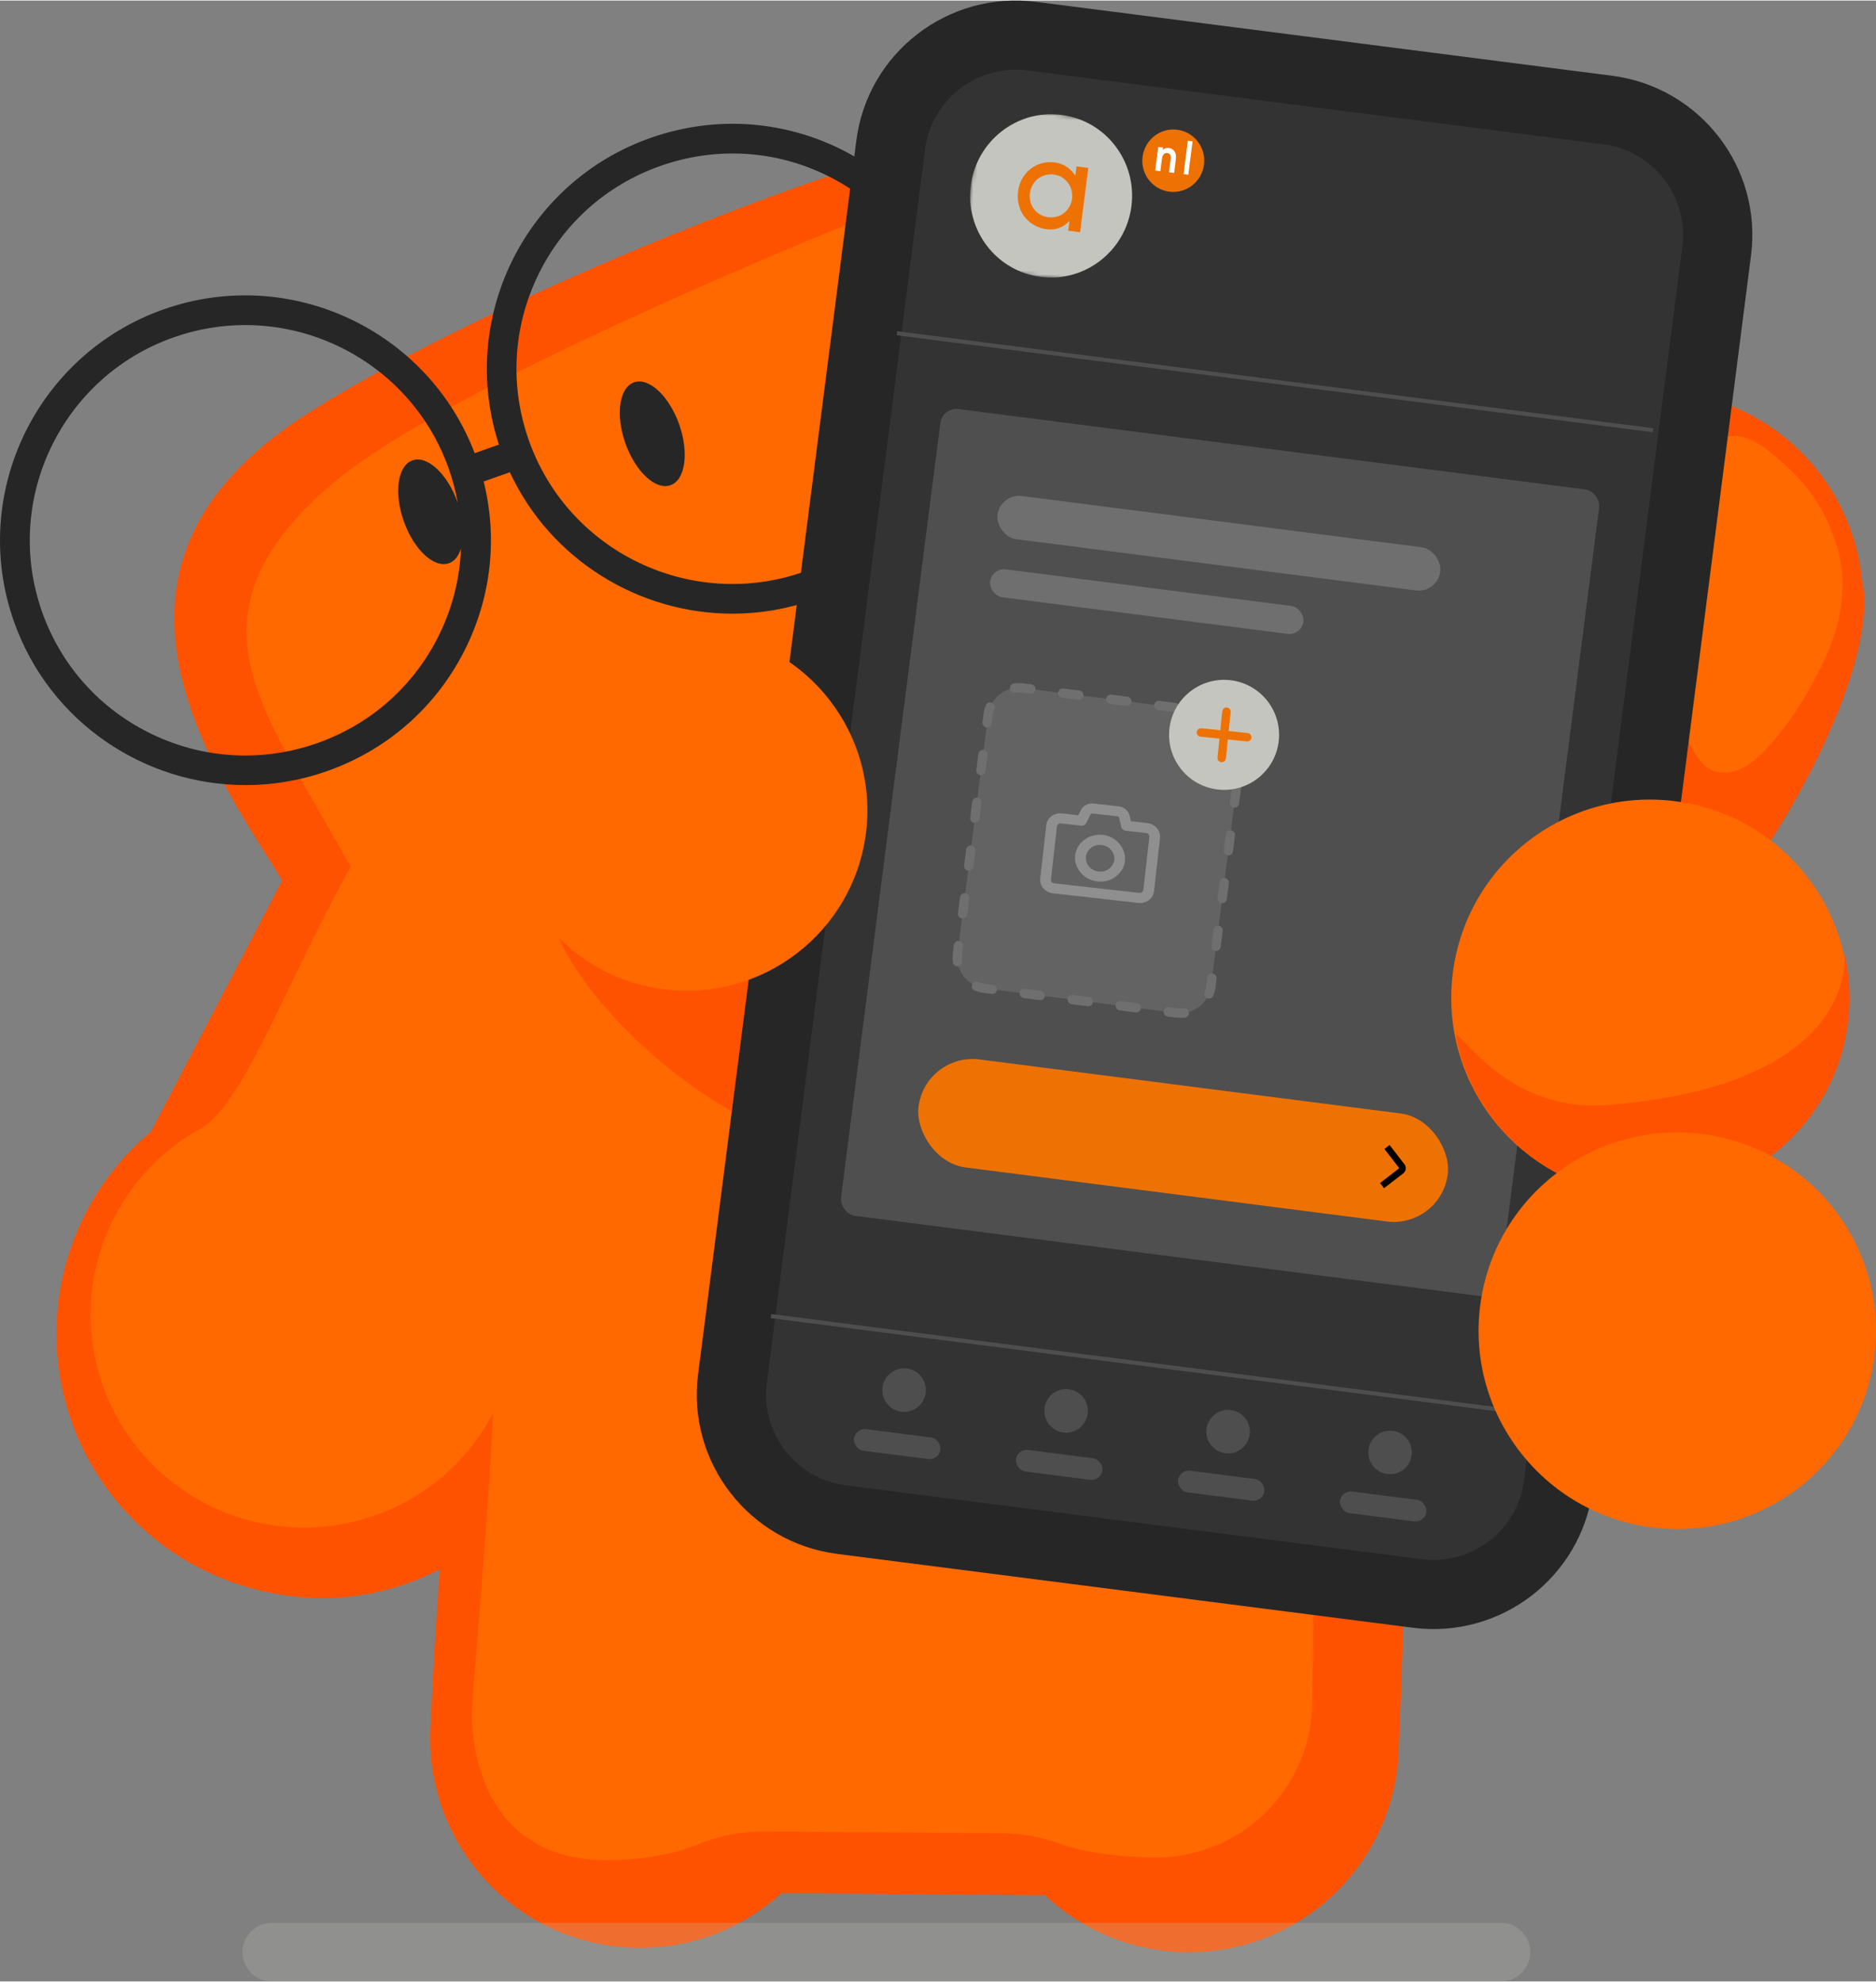
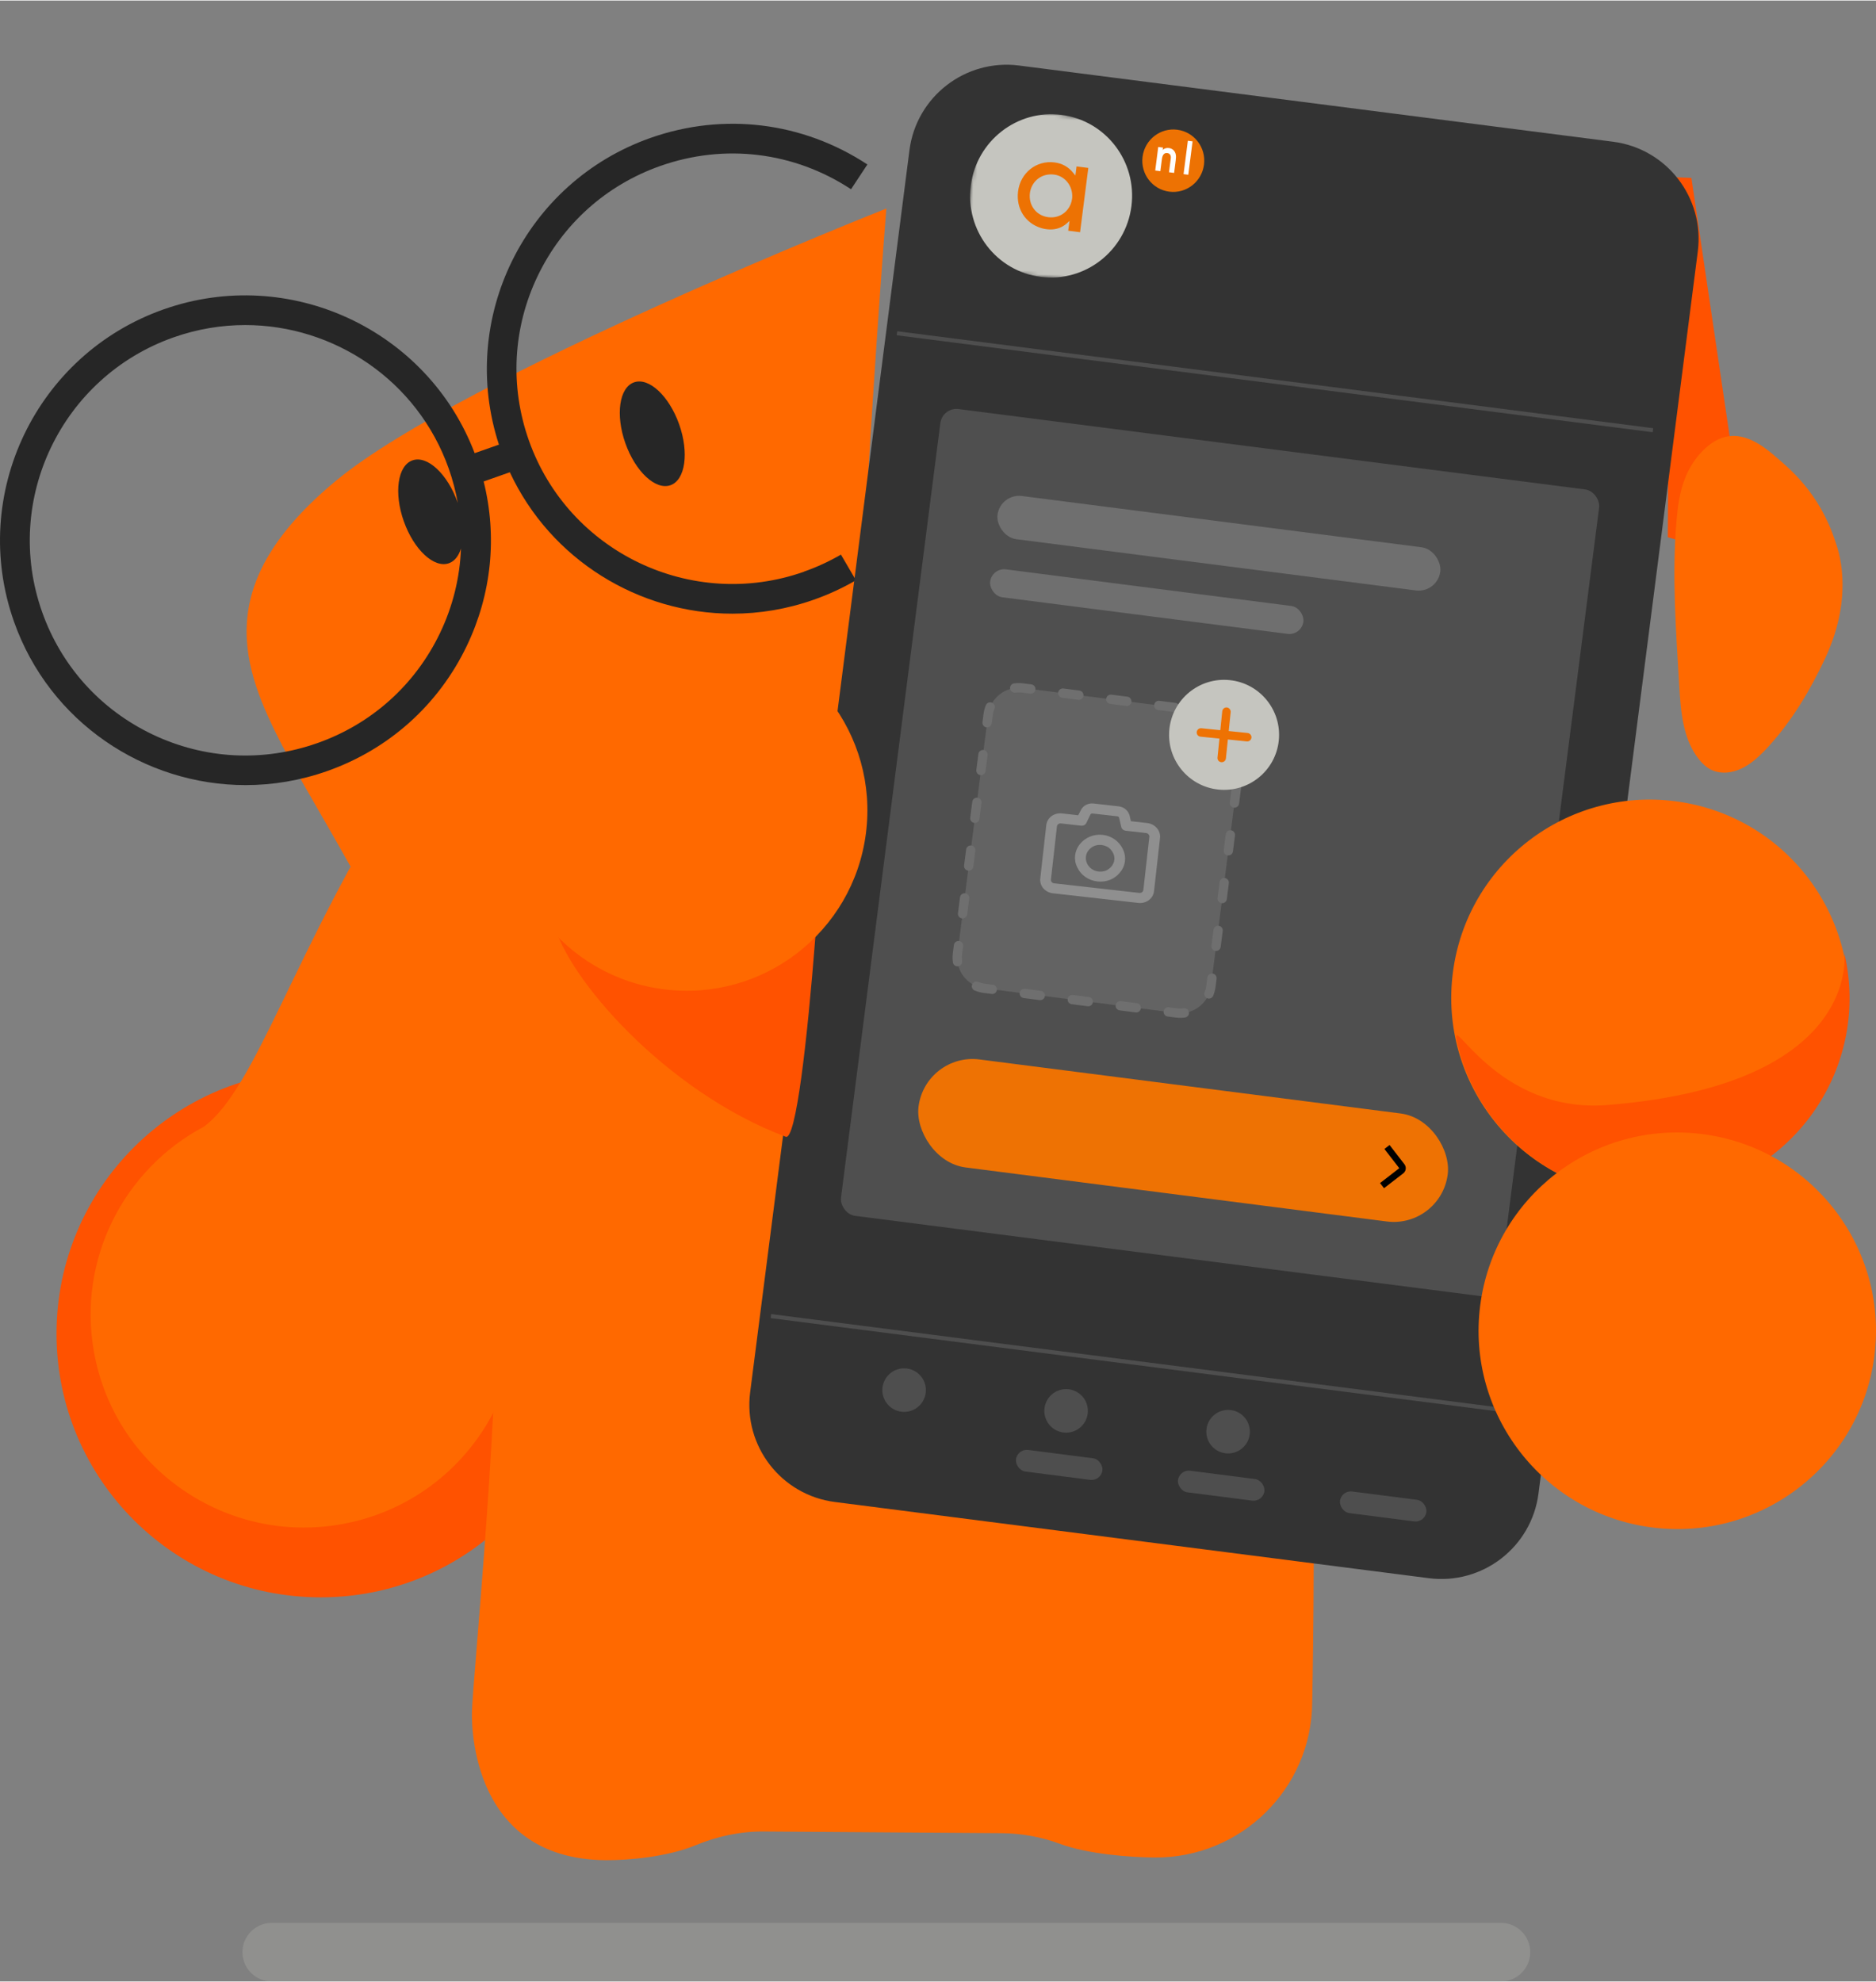
<svg xmlns="http://www.w3.org/2000/svg" width="461" height="487" viewBox="0 0 461.687 487.461" fill="none" version="1.1" id="svg35" preserveAspectRatio="xMinYMid">
  <rect x="0" y="0" width="461.687" height="487.461" fill="#808080" stroke="none" />
  <g clip-path="url(#clip0_726_487)" id="g11" transform="translate(-46,-74.087)">
-     <path d="m 391.37,406.596 c 0,0 -111.281,11.942 -130.03,-14.515 -3.228,-8.146 -4.014,-53.655 -4.025,-105.501 l 1.51,-2.886 -0.409,-136.903 c -0.136,-0.063 -0.283,-0.126 -0.419,-0.199 -0.021,-19.523 -0.283,-31.8 -1.069,-31.549 -31.84,9.945 -96.252,36.15 -134.495,60.201 -49.981,31.424 -35.099,70.742 -12.985,105.763 2.086,3.315 4.087,6.504 6.005,9.61 l -45.82,87.745 c -14.934,30.743 -2.075,67.74 28.737,82.642 18.393,8.898 39.019,7.905 55.84,-0.879 -0.776,11.356 -1.583,24.041 -2.264,38.44 0,0.084 0,0.167 -0.011,0.251 -0.01,0.282 -0.031,0.565 -0.041,0.847 -0.011,0.303 -0.001,0.596 -0.021,0.899 0,0.241 -0.021,0.492 -0.021,0.732 0,0.095 0,0.189 0,0.283 0,0.219 0,0.439 0.01,0.659 0.273,28.045 23.015,50.81 51.239,51.04 13.551,0.105 25.917,-4.998 35.203,-13.437 21.631,0.115 43.252,0.408 64.884,0.502 9.149,8.596 21.443,13.918 34.994,14.023 28.538,0.23 51.857,-22.671 52.087,-51.145 1.426,-30.734 1.939,-63.328 1.09,-96.602 z" fill="#ff5200" id="path1" />
    <path d="m 124.928,467.027 c 35.909,0 65.02,-29.046 65.02,-64.876 0,-35.829 -29.111,-64.875 -65.02,-64.875 -35.91,0 -65.02,29.046 -65.02,64.875 0,35.83 29.11,64.876 65.02,64.876 z" fill="#ff5200" id="path2" />
    <path d="m 180.704,313.842 c -4.915,-17.087 -26.568,-32.469 -36.136,-47.465 -25.95,40.72 -35.487,75.375 -48.409,84.838 -19.609,10.405 -31.169,32.574 -27.008,55.558 5.156,28.464 32.458,47.381 60.985,42.236 28.109,-5.061 46.9,-31.58 42.53,-59.573 4.548,-7.007 7.933,-14.818 9.966,-22.912 4.339,-17.243 2.977,-35.595 -1.928,-52.682 z" fill="#ff6900" id="path3" />
    <path opacity="0.25" d="M 112.886,561.548 H 415.37 c 3.988,0 7.221,-3.226 7.221,-7.205 v -0.01 c 0,-3.98 -3.233,-7.205 -7.221,-7.205 H 112.886 c -3.988,0 -7.221,3.225 -7.221,7.205 v 0.01 c 0,3.979 3.233,7.205 7.221,7.205 z" fill="#c3c2bb" id="path4" />
    <path d="m 115.59,257.688 c -10.103,-19.607 -17.849,-39.915 13.247,-65.556 31.095,-25.64 135.291,-66.862 135.291,-66.862 0,0 -16.79,210.647 -5.293,261.625 6.844,32.124 110.054,19.659 110.18,22.357 0.755,47.412 -0.084,83.729 -0.084,83.729 -0.167,21.165 -17.586,38.242 -38.798,38.064 -6.131,-0.053 -16.507,-0.847 -23.256,-3.357 -4.632,-1.715 -9.516,-2.593 -14.452,-2.635 l -58.481,-0.408 c -5.774,-0.042 -11.455,1.192 -16.789,3.399 -6.76,2.802 -16.329,3.701 -22.103,3.66 -34.607,-0.283 -32.898,-36.38 -32.898,-36.59 0.052,-6.295 7.588,-82.38 5.733,-111.032 C 164.711,335.268 126.835,279.48 115.6,257.677 Z" fill="#ff6900" id="path5" />
    <path d="m 200.281,130.3 2.453,0.199 c -0.923,-0.084 -1.719,-0.147 -2.453,-0.199 z" fill="#ff6900" id="path6" />
    <path d="m 196.99,130.039 1.394,0.115 c -0.555,-0.053 -1.006,-0.084 -1.394,-0.115 z" fill="#ff6900" id="path7" />
    <path d="m 202.042,168.039 c -3.658,1.287 -4.611,8 -2.138,14.985 2.473,6.986 7.441,11.618 11.099,10.332 3.657,-1.286 4.611,-8 2.138,-14.985 -2.474,-6.985 -7.441,-11.618 -11.099,-10.332 z" fill="#262626" id="path8" />
    <path d="m 243.859,214.646 c -27.595,9.715 -57.967,-4.778 -67.703,-32.312 -4.716,-13.333 -3.951,-27.711 2.169,-40.469 6.121,-12.757 16.842,-22.378 30.215,-27.083 15.794,-5.563 32.898,-3.472 46.9,5.741 l 4.024,-6.097 c -15.941,-10.478 -35.392,-12.862 -53.366,-6.535 -30.938,10.896 -47.424,44.526 -37.31,75.478 l -5.974,2.102 c -11.602,-30.43 -45.579,-46.293 -76.517,-35.397 -31.399,11.053 -47.937,45.541 -36.849,76.87 8.741,24.72 32.112,40.207 57.003,40.207 6.655,0 13.415,-1.108 20.038,-3.44 15.207,-5.354 27.427,-16.303 34.386,-30.817 6.11,-12.747 7.536,-26.916 4.151,-40.458 l 6.445,-2.27 c 10.051,21.552 31.755,34.801 54.781,34.801 6.655,0 13.415,-1.108 20.038,-3.44 3.595,-1.265 7.085,-2.876 10.355,-4.779 l -3.689,-6.316 c -2.882,1.673 -5.943,3.085 -9.108,4.193 z M 124.058,256.83 c -13.363,4.706 -27.773,3.942 -40.559,-2.165 -12.786,-6.106 -22.428,-16.804 -27.144,-30.147 -9.736,-27.534 4.79,-57.838 32.384,-67.553 5.817,-2.049 11.759,-3.022 17.607,-3.022 21.873,0 42.414,13.605 50.096,35.335 0.985,2.792 1.719,5.625 2.232,8.491 -0.02,-0.063 -0.041,-0.136 -0.062,-0.199 -2.474,-6.985 -7.441,-11.618 -11.099,-10.332 -3.658,1.287 -4.611,8 -2.138,14.985 2.473,6.986 7.441,11.618 11.099,10.332 1.414,-0.492 2.41,-1.809 2.976,-3.618 -0.272,7.121 -1.991,14.19 -5.167,20.809 -6.12,12.758 -16.852,22.378 -30.215,27.084 z" fill="#262626" id="path9" />
    <path d="m 462.259,117.731 13.939,94.176 -19.756,-5.752 0.451,-88.623 z" fill="#ff5200" id="path10" />
    <path d="m 264.201,321.026 c -32.238,-3.054 -67.514,-33.975 -76.989,-67.406 -9.484,-33.431 23.644,-26.833 23.644,-26.833 l 45.841,10.886 c 0,0 8.793,82.108 7.504,83.353 z" fill="#ff6900" id="path11" />
  </g>
  <path d="m 223.816,36.846 c 1.695,-13.211 13.778,-22.547 26.988,-20.852 l 146.177,18.75 c 13.211,1.694 22.546,13.777 20.852,26.988 L 378.628,367.374 c -1.694,13.211 -13.777,22.546 -26.988,20.852 l -146.176,-18.75 c -13.211,-1.694 -22.546,-13.777 -20.852,-26.988 z" fill="#333333" id="path12" />
-   <path d="m 458.249,142.49 c 0,0 -0.016,-0.044 -0.023,-0.066 -0.206,-1.935 -0.507,-3.871 -0.936,-5.803 -4.643,-20.974 -21.417,-36.167 -41.327,-39.849 -2.86,-0.525 -5.006,18.514 -6.947,40.32 0,0 -3.586,30.926 -6.505,60.018 -0.445,1.493 -0.918,2.297 -1.407,2.244 0.384,0.05 0.783,0.069 1.171,0.098 -2.531,25.494 -4.455,48.895 -2.867,47.886 27.858,-17.754 64.346,-79.968 58.842,-104.859 z" fill="#ff5200" id="path13" />
  <path d="m 436.732,112.034 c 3.349,2.886 11.041,8.902 15.004,21.25 0.415,1.297 4.917,12.575 -2.571,28.61 -3.653,7.807 -8.106,15.259 -13.902,21.642 -2.742,3.012 -6.011,6.008 -10.058,6.417 -1.391,0.138 -2.826,-0.046 -4.078,-0.66 -1.203,-0.587 -2.191,-1.536 -3.019,-2.58 -3.986,-5.003 -4.473,-11.834 -4.849,-18.208 -0.79,-13.448 -1.816,-26.948 -0.676,-40.37 0.294,-3.526 0.759,-7.072 2.029,-10.377 0.998,-2.592 2.501,-5.003 4.457,-6.988 1.712,-1.731 3.852,-3.174 6.265,-3.54 4.214,-0.64 8.184,2.02 11.419,4.807 z" fill="#ff6900" id="path14" />
  <path d="m 192.439,177.977 c -7.557,1.086 -13.396,8.297 -15.31,15.231 -1.462,5.305 -2.131,11.092 -5.537,15.41 -3.734,4.729 -10.601,6.695 -16.282,4.69 -2.263,-0.807 -5.241,-1.979 -6.661,-0.053 -0.907,1.223 -12.726,12.147 -12.389,13.635 3.096,13.343 27.466,41.571 57.112,52.712 5.009,1.886 11.186,-98.658 9.52,-99.926 -3.325,-0.679 -7.072,-2.193 -10.452,-1.71 z" fill="#ff5200" id="path15" />
-   <path d="M 396.696,18.498 255.03,0.327 C 233.346,-2.455 213.518,12.83 210.742,34.466 L 171.804,338.035 c -2.775,21.636 12.553,41.43 34.238,44.212 l 141.665,18.171 c 21.685,2.781 41.513,-12.503 44.288,-34.139 L 430.933,62.71 c 2.776,-21.636 -12.553,-41.43 -34.237,-44.212 z M 375.082,364.109 c -1.579,12.312 -12.861,21.018 -25.21,19.434 l -141.666,-18.172 c -12.339,-1.582 -21.069,-12.844 -19.489,-25.166 L 227.655,36.635 c 1.58,-12.311 12.861,-21.017 25.211,-19.433 l 141.665,18.172 c 12.339,1.582 21.07,12.844 19.489,25.166 z" fill="#262626" id="path16" />
  <path d="m 163.329,243.308 c 24.371,3.126 46.656,-14.052 49.775,-38.369 3.119,-24.317 -14.109,-46.564 -38.48,-49.69 -24.371,-3.126 -46.656,14.053 -49.775,38.37 -3.119,24.316 14.109,46.563 38.48,49.689 z" fill="#ff6900" id="path17" />
  <line x1="220.744" y1="81.873" x2="406.787" y2="105.736" stroke="#4e4e4e" id="line17" />
  <line x1="189.722" y1="323.729" x2="375.766" y2="347.592" stroke="#4e4e4e" id="line18" />
-   <rect x="253.484" y="321.575" width="21.436" height="5.359" rx="2.68" transform="rotate(7.309)" fill="#4e4e4e" id="rect18" />
  <circle cx="264.199" cy="310.858" r="5.359" transform="rotate(7.309)" fill="#4e4e4e" id="circle18" />
  <rect x="293.675" y="321.577" width="21.436" height="5.359" rx="2.68" transform="rotate(7.309)" fill="#4e4e4e" id="rect19" />
  <circle cx="304.392" cy="310.858" r="5.359" transform="rotate(7.309)" fill="#4e4e4e" id="circle19" />
  <rect x="333.87" y="321.576" width="21.436" height="5.359" rx="2.68" transform="rotate(7.309)" fill="#4e4e4e" id="rect20" />
  <circle cx="344.587" cy="310.858" r="5.359" transform="rotate(7.309)" fill="#4e4e4e" id="circle20" />
  <rect x="374.061" y="321.576" width="21.436" height="5.359" rx="2.68" transform="rotate(7.309)" fill="#4e4e4e" id="rect21" />
-   <circle cx="384.777" cy="310.858" r="5.359" transform="rotate(7.309)" fill="#4e4e4e" id="circle21" />
  <path fill-rule="evenodd" clip-rule="evenodd" d="m 296.305,40.384 c -0.54,4.211 -4.361,7.186 -8.536,6.651 -4.174,-0.536 -7.12,-4.379 -6.58,-8.59 0.54,-4.21 4.362,-7.189 8.535,-6.653 4.175,0.535 7.121,4.382 6.581,8.592 z" fill="#ed7203" id="path21" />
  <path fill-rule="evenodd" clip-rule="evenodd" d="m 285.044,36.038 1.173,0.15 -0.073,0.566 0.124,-0.1 c 0.362,-0.288 0.822,-0.421 1.393,-0.359 1.057,0.111 1.781,0.983 1.752,2.19 -0.007,0.283 -0.027,0.558 -0.062,0.825 l -0.398,3.109 -1.258,-0.161 0.437,-3.419 c 0.091,-0.732 -0.224,-1.195 -0.789,-1.291 -0.739,-0.127 -1.222,0.304 -1.382,1.374 -0.026,0.182 -0.051,0.363 -0.075,0.546 l -0.32,2.517 -1.264,-0.162 z" fill="#fefefe" id="path22" />
  <mask id="mask0_726_487" maskUnits="userSpaceOnUse" x="282" y="99" width="62" height="48">
    <path fill-rule="evenodd" clip-rule="evenodd" d="m 282.356,139.556 55.813,7.159 5.114,-39.867 -55.813,-7.159 z" fill="#ffffff" id="path23" />
  </mask>
  <g mask="url(#mask0_726_487)" id="g26" transform="translate(-46,-74.087)">
    <path fill-rule="evenodd" clip-rule="evenodd" d="m 337.278,116.804 1.163,0.15 1.053,-8.208 -1.163,-0.149 z" fill="#fefefe" id="path24" />
    <path fill-rule="evenodd" clip-rule="evenodd" d="m 324.447,124.694 c -1.412,11.009 -11.407,18.797 -22.324,17.397 -10.916,-1.4 -18.622,-11.459 -17.21,-22.468 1.412,-11.009 11.407,-18.799 22.324,-17.398 10.917,1.4 18.622,11.46 17.21,22.469 z" fill="#c5c5bf" id="path25" />
    <path fill-rule="evenodd" clip-rule="evenodd" d="m 299.416,122.019 c -0.081,2.851 1.886,5.103 4.689,5.395 2.376,0.25 4.493,-1.02 5.39,-3.222 0.17,-0.431 0.288,-0.879 0.348,-1.344 0.033,-0.258 0.043,-0.526 0.035,-0.796 -0.072,-2.633 -1.935,-4.762 -4.356,-5.122 -2.952,-0.438 -5.475,1.403 -6.012,4.221 -0.048,0.286 -0.085,0.575 -0.094,0.868 z m 11.239,-4.882 0.286,-2.232 2.895,0.372 -2.029,15.821 -2.921,-0.374 0.324,-2.373 -0.023,-0.011 -0.683,0.617 c -1.128,0.992 -2.54,1.508 -4.162,1.46 -0.722,-0.021 -1.443,-0.136 -2.133,-0.353 -3.847,-1.18 -6.179,-4.73 -5.664,-8.982 0.552,-4.583 4.503,-7.733 8.983,-7.158 1.876,0.24 3.394,1.09 4.583,2.551 z" fill="#ed7203" id="path26" />
  </g>
  <rect x="242.768" y="69.699" width="163.452" height="200.161" rx="4" transform="rotate(7.309)" fill="#4f4f4f" id="rect26" />
  <path d="m 243.173,175.765 c 0.537,-4.182 4.362,-7.137 8.543,-6.601 l 47.242,6.06 c 4.182,0.536 7.137,4.361 6.601,8.543 l -7.538,58.763 c -0.536,4.182 -4.361,7.137 -8.543,6.6 l -47.241,-6.059 c -4.182,-0.537 -7.137,-4.361 -6.601,-8.543 z" fill="#636363" id="path27" />
  <path fill-rule="evenodd" clip-rule="evenodd" d="m 251.571,170.3 c -0.578,-0.074 -1.146,-0.07 -1.695,0.004 -0.627,0.084 -1.203,-0.356 -1.287,-0.982 -0.085,-0.627 0.355,-1.203 0.982,-1.288 0.745,-0.1 1.514,-0.105 2.292,-0.005 l 1.968,0.252 c 0.627,0.081 1.07,0.654 0.99,1.282 -0.08,0.627 -0.654,1.07 -1.281,0.99 z m 8.852,-0.019 c 0.081,-0.627 0.654,-1.07 1.282,-0.99 l 3.936,0.505 c 0.628,0.08 1.071,0.654 0.99,1.281 -0.08,0.628 -0.654,1.071 -1.281,0.991 l -3.937,-0.505 c -0.627,-0.081 -1.07,-0.655 -0.99,-1.282 z m 11.811,1.515 c 0.08,-0.627 0.654,-1.071 1.281,-0.99 l 3.937,0.505 c 0.627,0.08 1.07,0.654 0.99,1.281 -0.081,0.628 -0.654,1.071 -1.282,0.99 l -3.936,-0.505 c -0.628,-0.08 -1.071,-0.654 -0.99,-1.281 z m 11.81,1.515 c 0.08,-0.627 0.654,-1.071 1.281,-0.99 l 3.937,0.505 c 0.627,0.08 1.071,0.654 0.99,1.281 -0.08,0.628 -0.654,1.071 -1.281,0.99 l -3.937,-0.505 c -0.627,-0.08 -1.07,-0.654 -0.99,-1.281 z m 11.81,1.515 c 0.081,-0.627 0.655,-1.071 1.282,-0.99 l 1.968,0.252 c 0.778,0.1 1.521,0.299 2.216,0.584 0.585,0.24 0.865,0.909 0.626,1.494 -0.24,0.585 -0.909,0.865 -1.494,0.625 -0.512,-0.209 -1.061,-0.357 -1.639,-0.431 l -1.969,-0.253 c -0.627,-0.08 -1.07,-0.654 -0.99,-1.281 z m 9.548,5.813 c 0.627,-0.084 1.203,0.355 1.287,0.982 0.1,0.745 0.106,1.514 0.006,2.292 l -0.251,1.958 c -0.081,0.628 -0.655,1.071 -1.282,0.991 -0.627,-0.081 -1.07,-0.655 -0.99,-1.282 l 0.251,-1.959 c 0.074,-0.578 0.07,-1.146 -0.004,-1.695 -0.084,-0.627 0.356,-1.203 0.983,-1.287 z m -61.286,-7.861 c 0.585,0.239 0.865,0.908 0.625,1.493 -0.21,0.513 -0.357,1.062 -0.431,1.64 l -0.252,1.958 c -0.08,0.628 -0.654,1.071 -1.281,0.99 -0.627,-0.08 -1.071,-0.654 -0.99,-1.281 l 0.251,-1.959 c 0.1,-0.778 0.299,-1.52 0.584,-2.216 0.24,-0.585 0.908,-0.865 1.494,-0.625 z m 60.333,19.647 c 0.627,0.08 1.07,0.654 0.99,1.281 l -0.503,3.918 c -0.08,0.627 -0.654,1.071 -1.281,0.99 -0.628,-0.08 -1.071,-0.654 -0.99,-1.281 l 0.502,-3.918 c 0.081,-0.627 0.654,-1.07 1.282,-0.99 z m -62.386,-8.002 c 0.628,0.08 1.071,0.654 0.99,1.281 l -0.502,3.918 c -0.081,0.627 -0.654,1.07 -1.282,0.99 -0.627,-0.08 -1.07,-0.654 -0.99,-1.281 l 0.503,-3.918 c 0.08,-0.627 0.654,-1.07 1.281,-0.99 z m 60.878,19.755 c 0.627,0.08 1.071,0.654 0.99,1.281 l -0.502,3.918 c -0.081,0.627 -0.655,1.07 -1.282,0.99 -0.627,-0.081 -1.07,-0.655 -0.99,-1.282 l 0.503,-3.917 c 0.08,-0.628 0.654,-1.071 1.281,-0.99 z m -62.385,-8.002 c 0.627,0.08 1.07,0.654 0.99,1.281 l -0.503,3.918 c -0.08,0.627 -0.654,1.07 -1.281,0.99 -0.627,-0.081 -1.071,-0.655 -0.99,-1.282 l 0.502,-3.917 c 0.081,-0.628 0.655,-1.071 1.282,-0.99 z m 60.878,19.754 c 0.627,0.081 1.07,0.654 0.99,1.282 l -0.503,3.917 c -0.08,0.627 -0.654,1.071 -1.281,0.99 -0.628,-0.08 -1.071,-0.654 -0.99,-1.281 l 0.502,-3.918 c 0.081,-0.627 0.654,-1.07 1.282,-0.99 z m -62.386,-8.002 c 0.628,0.081 1.071,0.654 0.99,1.282 l -0.502,3.917 c -0.081,0.627 -0.654,1.071 -1.282,0.99 -0.627,-0.08 -1.07,-0.654 -0.99,-1.281 l 0.503,-3.918 c 0.08,-0.627 0.654,-1.07 1.281,-0.99 z m 60.878,19.755 c 0.627,0.08 1.071,0.654 0.99,1.281 l -0.502,3.918 c -0.081,0.627 -0.655,1.07 -1.282,0.99 -0.627,-0.081 -1.07,-0.654 -0.99,-1.282 l 0.503,-3.917 c 0.08,-0.627 0.654,-1.071 1.281,-0.99 z m -62.385,-8.002 c 0.627,0.08 1.07,0.654 0.99,1.281 l -0.503,3.918 c -0.08,0.627 -0.654,1.07 -1.281,0.99 -0.627,-0.081 -1.071,-0.654 -0.99,-1.282 l 0.502,-3.917 c 0.081,-0.627 0.655,-1.071 1.282,-0.99 z m 60.878,19.754 c 0.627,0.081 1.07,0.655 0.99,1.282 l -0.252,1.959 c -0.099,0.777 -0.299,1.52 -0.583,2.215 -0.24,0.586 -0.909,0.866 -1.494,0.626 -0.585,-0.24 -0.865,-0.908 -0.626,-1.494 0.21,-0.512 0.358,-1.061 0.432,-1.639 l 0.251,-1.959 c 0.081,-0.627 0.654,-1.07 1.282,-0.99 z m -62.386,-8.002 c 0.628,0.081 1.071,0.654 0.99,1.282 l -0.251,1.958 c -0.074,0.579 -0.07,1.147 0.004,1.696 0.084,0.626 -0.355,1.203 -0.982,1.287 -0.627,0.084 -1.203,-0.356 -1.288,-0.982 -0.1,-0.745 -0.105,-1.514 -0.005,-2.292 l 0.251,-1.959 c 0.08,-0.627 0.654,-1.07 1.281,-0.99 z m 3.217,10.696 c 0.24,-0.585 0.908,-0.865 1.493,-0.626 0.513,0.21 1.062,0.358 1.64,0.432 l 1.968,0.253 c 0.627,0.08 1.071,0.654 0.99,1.281 -0.08,0.627 -0.654,1.07 -1.281,0.99 l -1.969,-0.252 c -0.778,-0.1 -1.52,-0.299 -2.216,-0.584 -0.585,-0.24 -0.865,-0.909 -0.625,-1.494 z m 53.357,6.844 c 0.084,0.627 -0.356,1.203 -0.982,1.287 -0.745,0.101 -1.514,0.106 -2.292,0.006 l -1.968,-0.252 c -0.628,-0.081 -1.071,-0.654 -0.99,-1.282 0.08,-0.627 0.654,-1.07 1.281,-0.99 l 1.968,0.253 c 0.578,0.074 1.147,0.07 1.695,-0.004 0.627,-0.084 1.204,0.355 1.288,0.982 z m -41.664,-4.785 c 0.081,-0.628 0.654,-1.071 1.282,-0.991 l 3.936,0.505 c 0.628,0.081 1.071,0.655 0.991,1.282 -0.081,0.627 -0.655,1.07 -1.282,0.99 l -3.937,-0.505 c -0.627,-0.08 -1.07,-0.654 -0.99,-1.281 z m 11.811,1.514 c 0.08,-0.627 0.654,-1.07 1.281,-0.99 l 3.937,0.505 c 0.627,0.081 1.07,0.655 0.99,1.282 -0.08,0.627 -0.654,1.07 -1.281,0.99 l -3.937,-0.505 c -0.628,-0.081 -1.071,-0.654 -0.99,-1.282 z m 11.81,1.515 c 0.081,-0.627 0.654,-1.07 1.282,-0.99 l 3.936,0.505 c 0.628,0.081 1.071,0.654 0.99,1.282 -0.08,0.627 -0.654,1.07 -1.281,0.99 l -3.937,-0.505 c -0.627,-0.081 -1.07,-0.654 -0.99,-1.282 z" fill="#6f6f6f" id="path28" />
  <rect x="259.594" y="88.937" width="109.861" height="10.718" rx="5.359" transform="rotate(7.309)" fill="#6f6f6f" id="rect28" />
  <rect x="259.894" y="107.343" width="77.706" height="6.929" rx="3.464" transform="rotate(7.309)" fill="#6f6f6f" id="rect29" />
  <rect x="258.844" y="227.792" width="131.297" height="26.795" rx="13.398" transform="rotate(7.309)" fill="#ee7203" id="rect30" />
  <path fill-rule="evenodd" clip-rule="evenodd" d="m 341.974,281.627 3.657,4.733 c 0.25,0.324 0.377,0.743 0.321,1.181 -0.056,0.437 -0.284,0.811 -0.608,1.061 l -4.733,3.656 -0.977,-1.264 4.73,-3.657 -3.657,-4.733 z" fill="#000000" id="path30" />
-   <path d="m 399.85,293.825 c 26.788,3.436 51.283,-15.446 54.712,-42.175 3.428,-26.728 -15.509,-51.181 -42.297,-54.617 -26.788,-3.436 -51.283,15.446 -54.711,42.174 -3.429,26.729 15.508,51.182 42.296,54.618 z" fill="#ff6900" id="path31" />
+   <path d="m 399.85,293.825 c 26.788,3.436 51.283,-15.446 54.712,-42.175 3.428,-26.728 -15.509,-51.181 -42.297,-54.617 -26.788,-3.436 -51.283,15.446 -54.711,42.174 -3.429,26.729 15.508,51.182 42.296,54.618 " fill="#ff6900" id="path31" />
  <path d="m 358.522,255.969 c -1.641,-7.39 9.802,17.988 37.045,15.821 66.859,-5.33 57.376,-41.696 58.452,-36.824 5.828,26.314 -10.826,52.358 -37.193,58.159 -26.367,5.8 -52.477,-10.832 -58.305,-37.146 z" fill="#ff5200" id="path32" />
  <path d="m 406.575,375.74 c 26.788,3.436 51.283,-15.446 54.711,-42.174 3.429,-26.729 -15.508,-51.182 -42.296,-54.618 -26.788,-3.436 -51.283,15.446 -54.712,42.174 -3.428,26.729 15.509,51.182 42.297,54.618 z" fill="#ff6900" id="path33" />
  <circle cx="318.137" cy="148.967" transform="rotate(5.865)" fill="#c5c5bf" id="ellipse33" r="13.536" />
  <path d="m 302.871,175.103 -0.479,4.661 4.661,0.479 c 0.55,0.057 0.986,0.592 0.929,1.142 -0.06,0.583 -0.592,0.986 -1.142,0.93 l -4.661,-0.479 -0.479,4.661 c -0.059,0.583 -0.592,0.986 -1.142,0.929 -0.582,-0.06 -0.989,-0.559 -0.929,-1.142 l 0.479,-4.661 -4.661,-0.479 c -0.583,-0.059 -0.99,-0.559 -0.93,-1.142 0.057,-0.55 0.56,-0.989 1.142,-0.929 l 4.661,0.479 0.479,-4.661 c 0.057,-0.551 0.56,-0.99 1.142,-0.93 0.551,0.057 0.986,0.592 0.93,1.142 z" fill="#ee7203" id="path34" />
  <path d="m 269.11,197.592 6.179,0.697 c 1.366,0.154 2.422,1.103 2.727,2.329 l 0.293,1.329 4.045,0.457 c 1.914,0.216 3.332,1.879 3.13,3.671 l -1.479,13.102 c -0.208,1.842 -1.955,3.096 -3.869,2.88 l -20.995,-2.37 c -1.968,-0.222 -3.337,-1.828 -3.129,-3.67 l 1.479,-13.102 c 0.202,-1.792 1.9,-3.103 3.869,-2.881 l 3.991,0.451 0.636,-1.224 1.163,0.494 -1.163,-0.494 c 0.516,-1.134 1.811,-1.817 3.123,-1.669 z m -0.749,2.714 -1.008,2.063 c -0.222,0.494 -0.749,0.745 -1.35,0.677 l -4.921,-0.555 c -0.492,-0.056 -0.921,0.31 -0.967,0.72 l -1.479,13.102 c -0.052,0.461 0.291,0.862 0.783,0.918 l 20.994,2.369 c 0.438,0.05 0.916,-0.259 0.967,-0.72 l 1.479,-13.102 c 0.047,-0.409 -0.345,-0.868 -0.782,-0.917 l -4.975,-0.562 c -0.602,-0.068 -1.059,-0.43 -1.165,-0.961 l -0.523,-2.236 c -0.037,-0.159 -0.184,-0.331 -0.403,-0.356 l -6.178,-0.698 c -0.219,-0.024 -0.4,0.111 -0.472,0.258 z m 1.74,16.472 c -2.242,-0.253 -4.089,-1.55 -4.98,-3.465 -0.952,-1.87 -0.703,-4.07 0.647,-5.732 1.29,-1.617 3.385,-2.521 5.627,-2.268 2.187,0.247 4.028,1.595 4.925,3.459 0.946,1.921 0.698,4.122 -0.647,5.732 -1.296,1.668 -3.385,2.521 -5.572,2.274 z m -2.852,-6.127 c -0.133,1.177 0.402,2.326 1.426,3.063 0.975,0.68 2.342,0.835 3.499,0.395 1.108,-0.497 1.94,-1.491 2.073,-2.668 0.127,-1.126 -0.462,-2.281 -1.432,-3.013 -1.03,-0.686 -2.397,-0.84 -3.499,-0.395 -1.163,0.491 -1.94,1.492 -2.067,2.618 z" fill="#8f8f8f" id="path35" />
  <defs id="defs35">
    <clipPath id="clip0_726_487">
      <rect width="490.355" height="530.548" fill="#ffffff" transform="translate(46,31)" id="rect35" x="0" y="0" />
    </clipPath>
  </defs>
</svg>